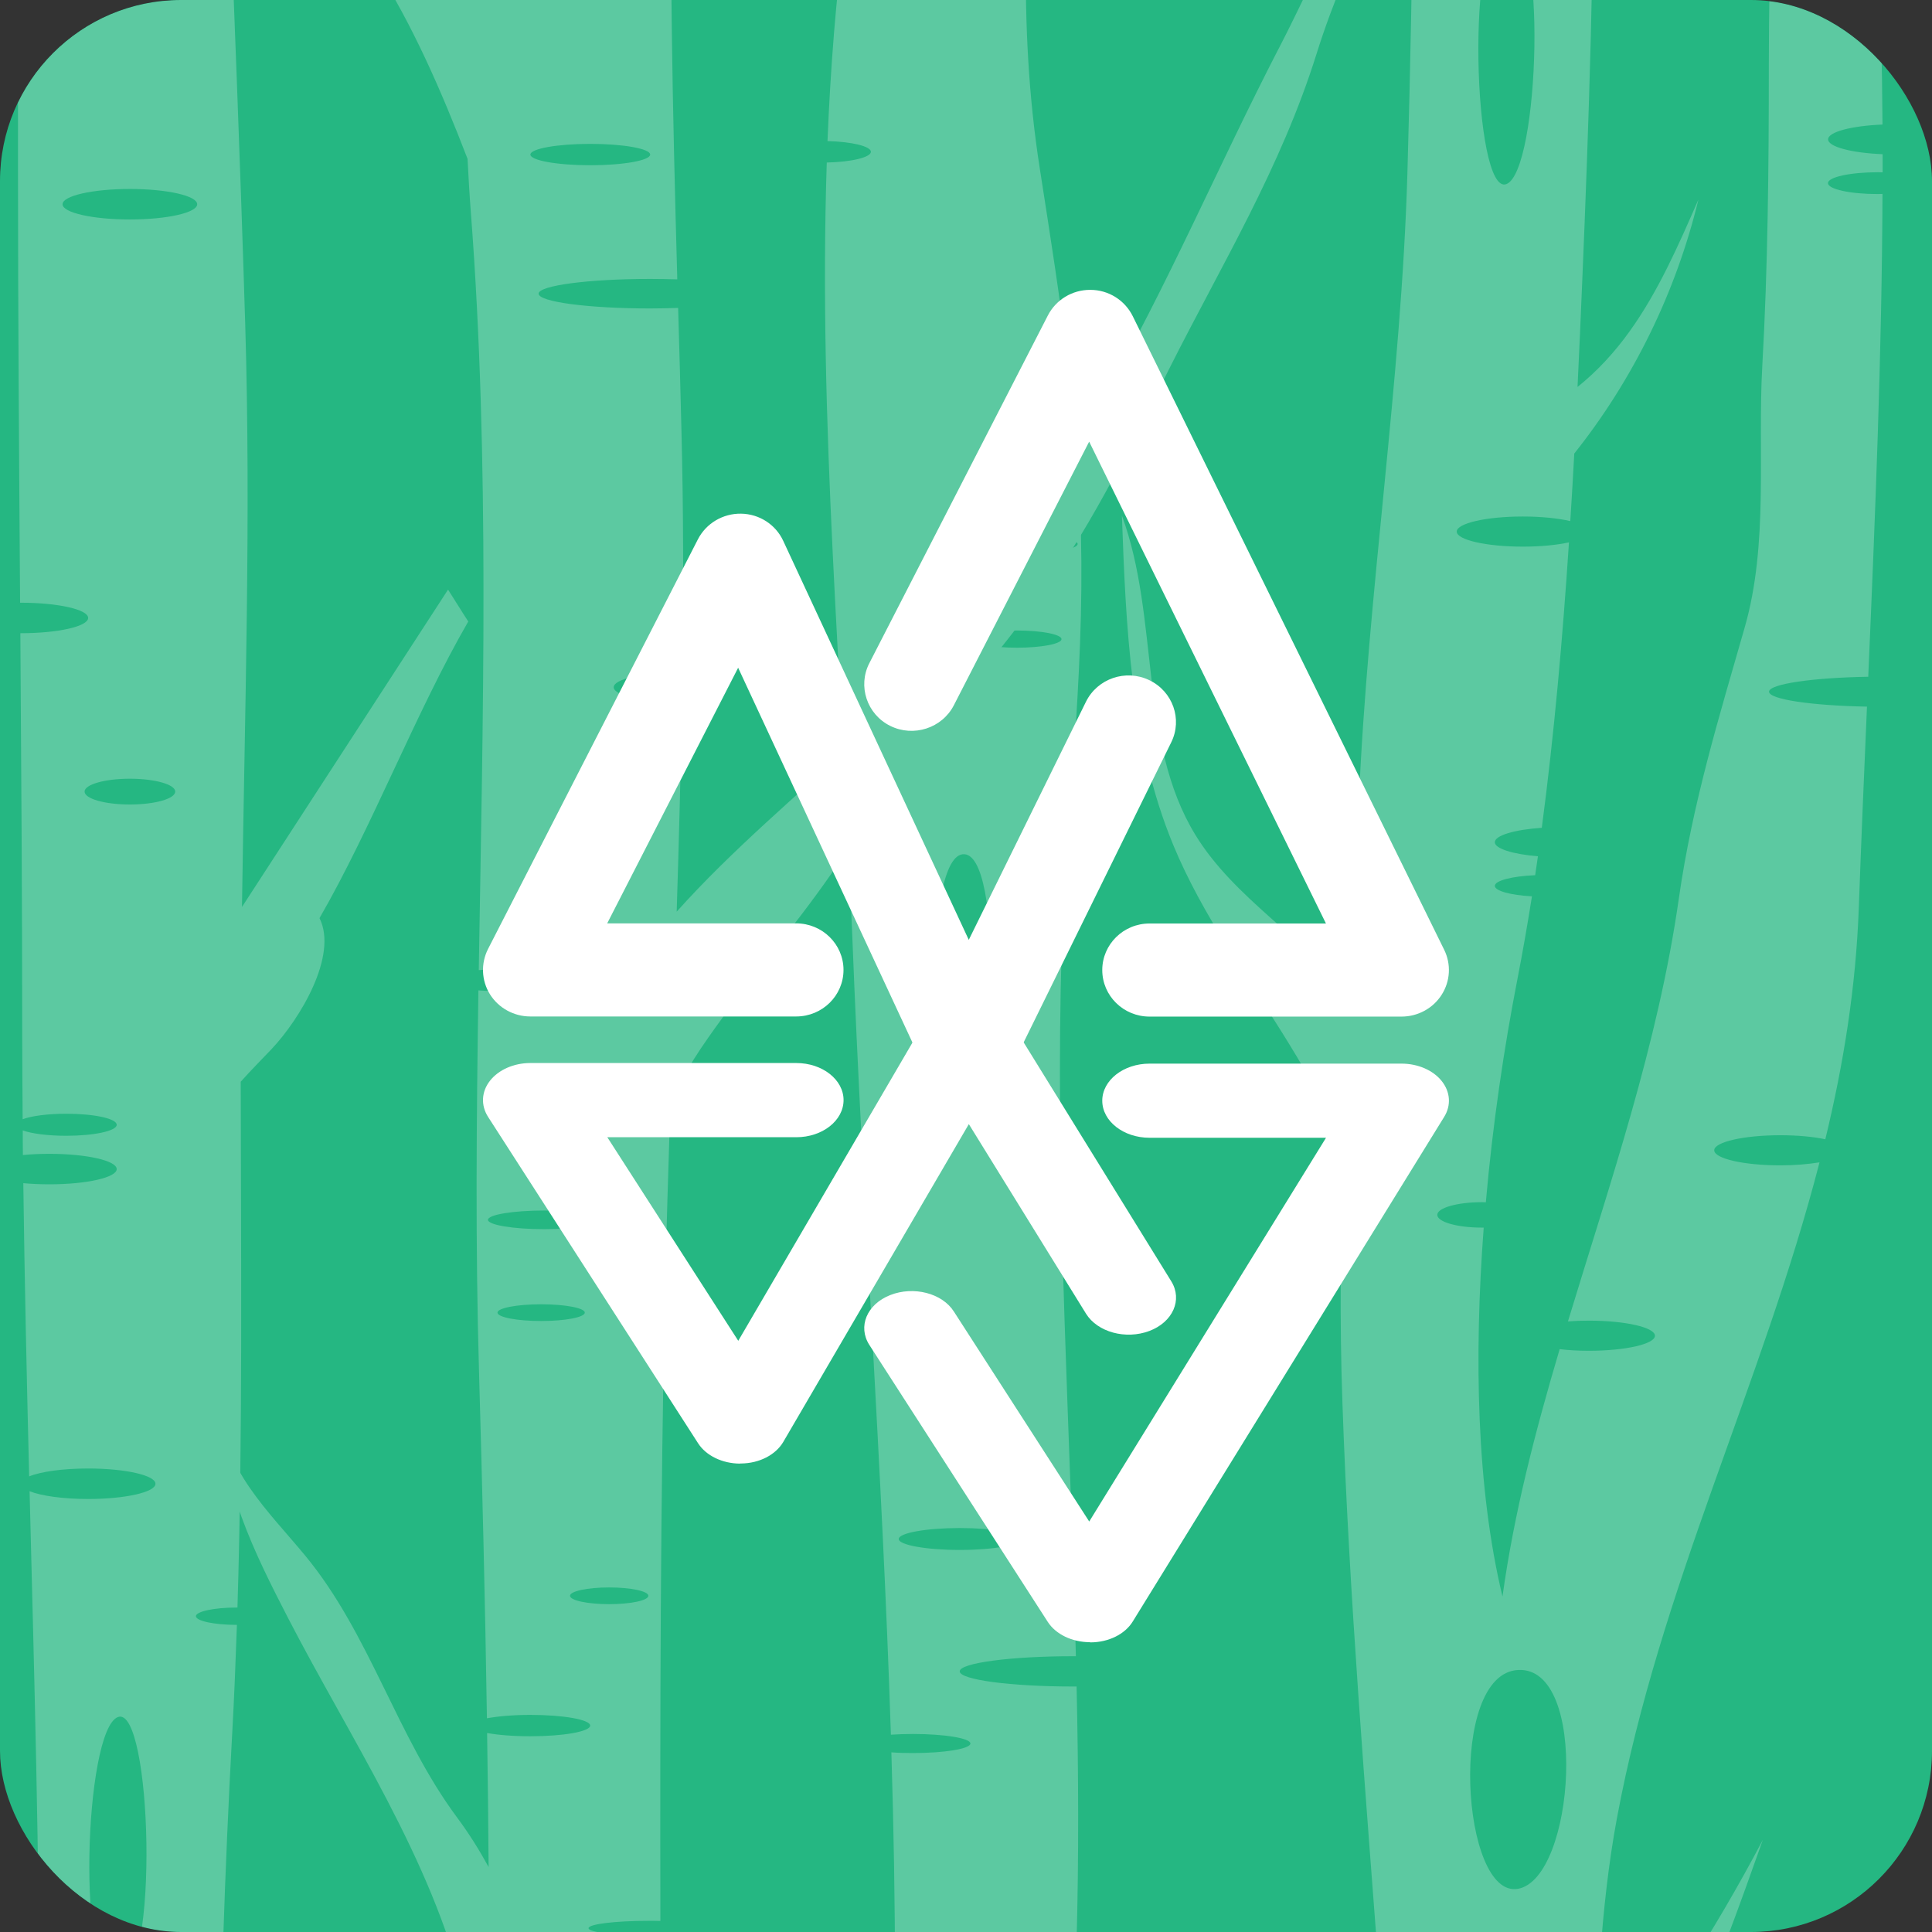
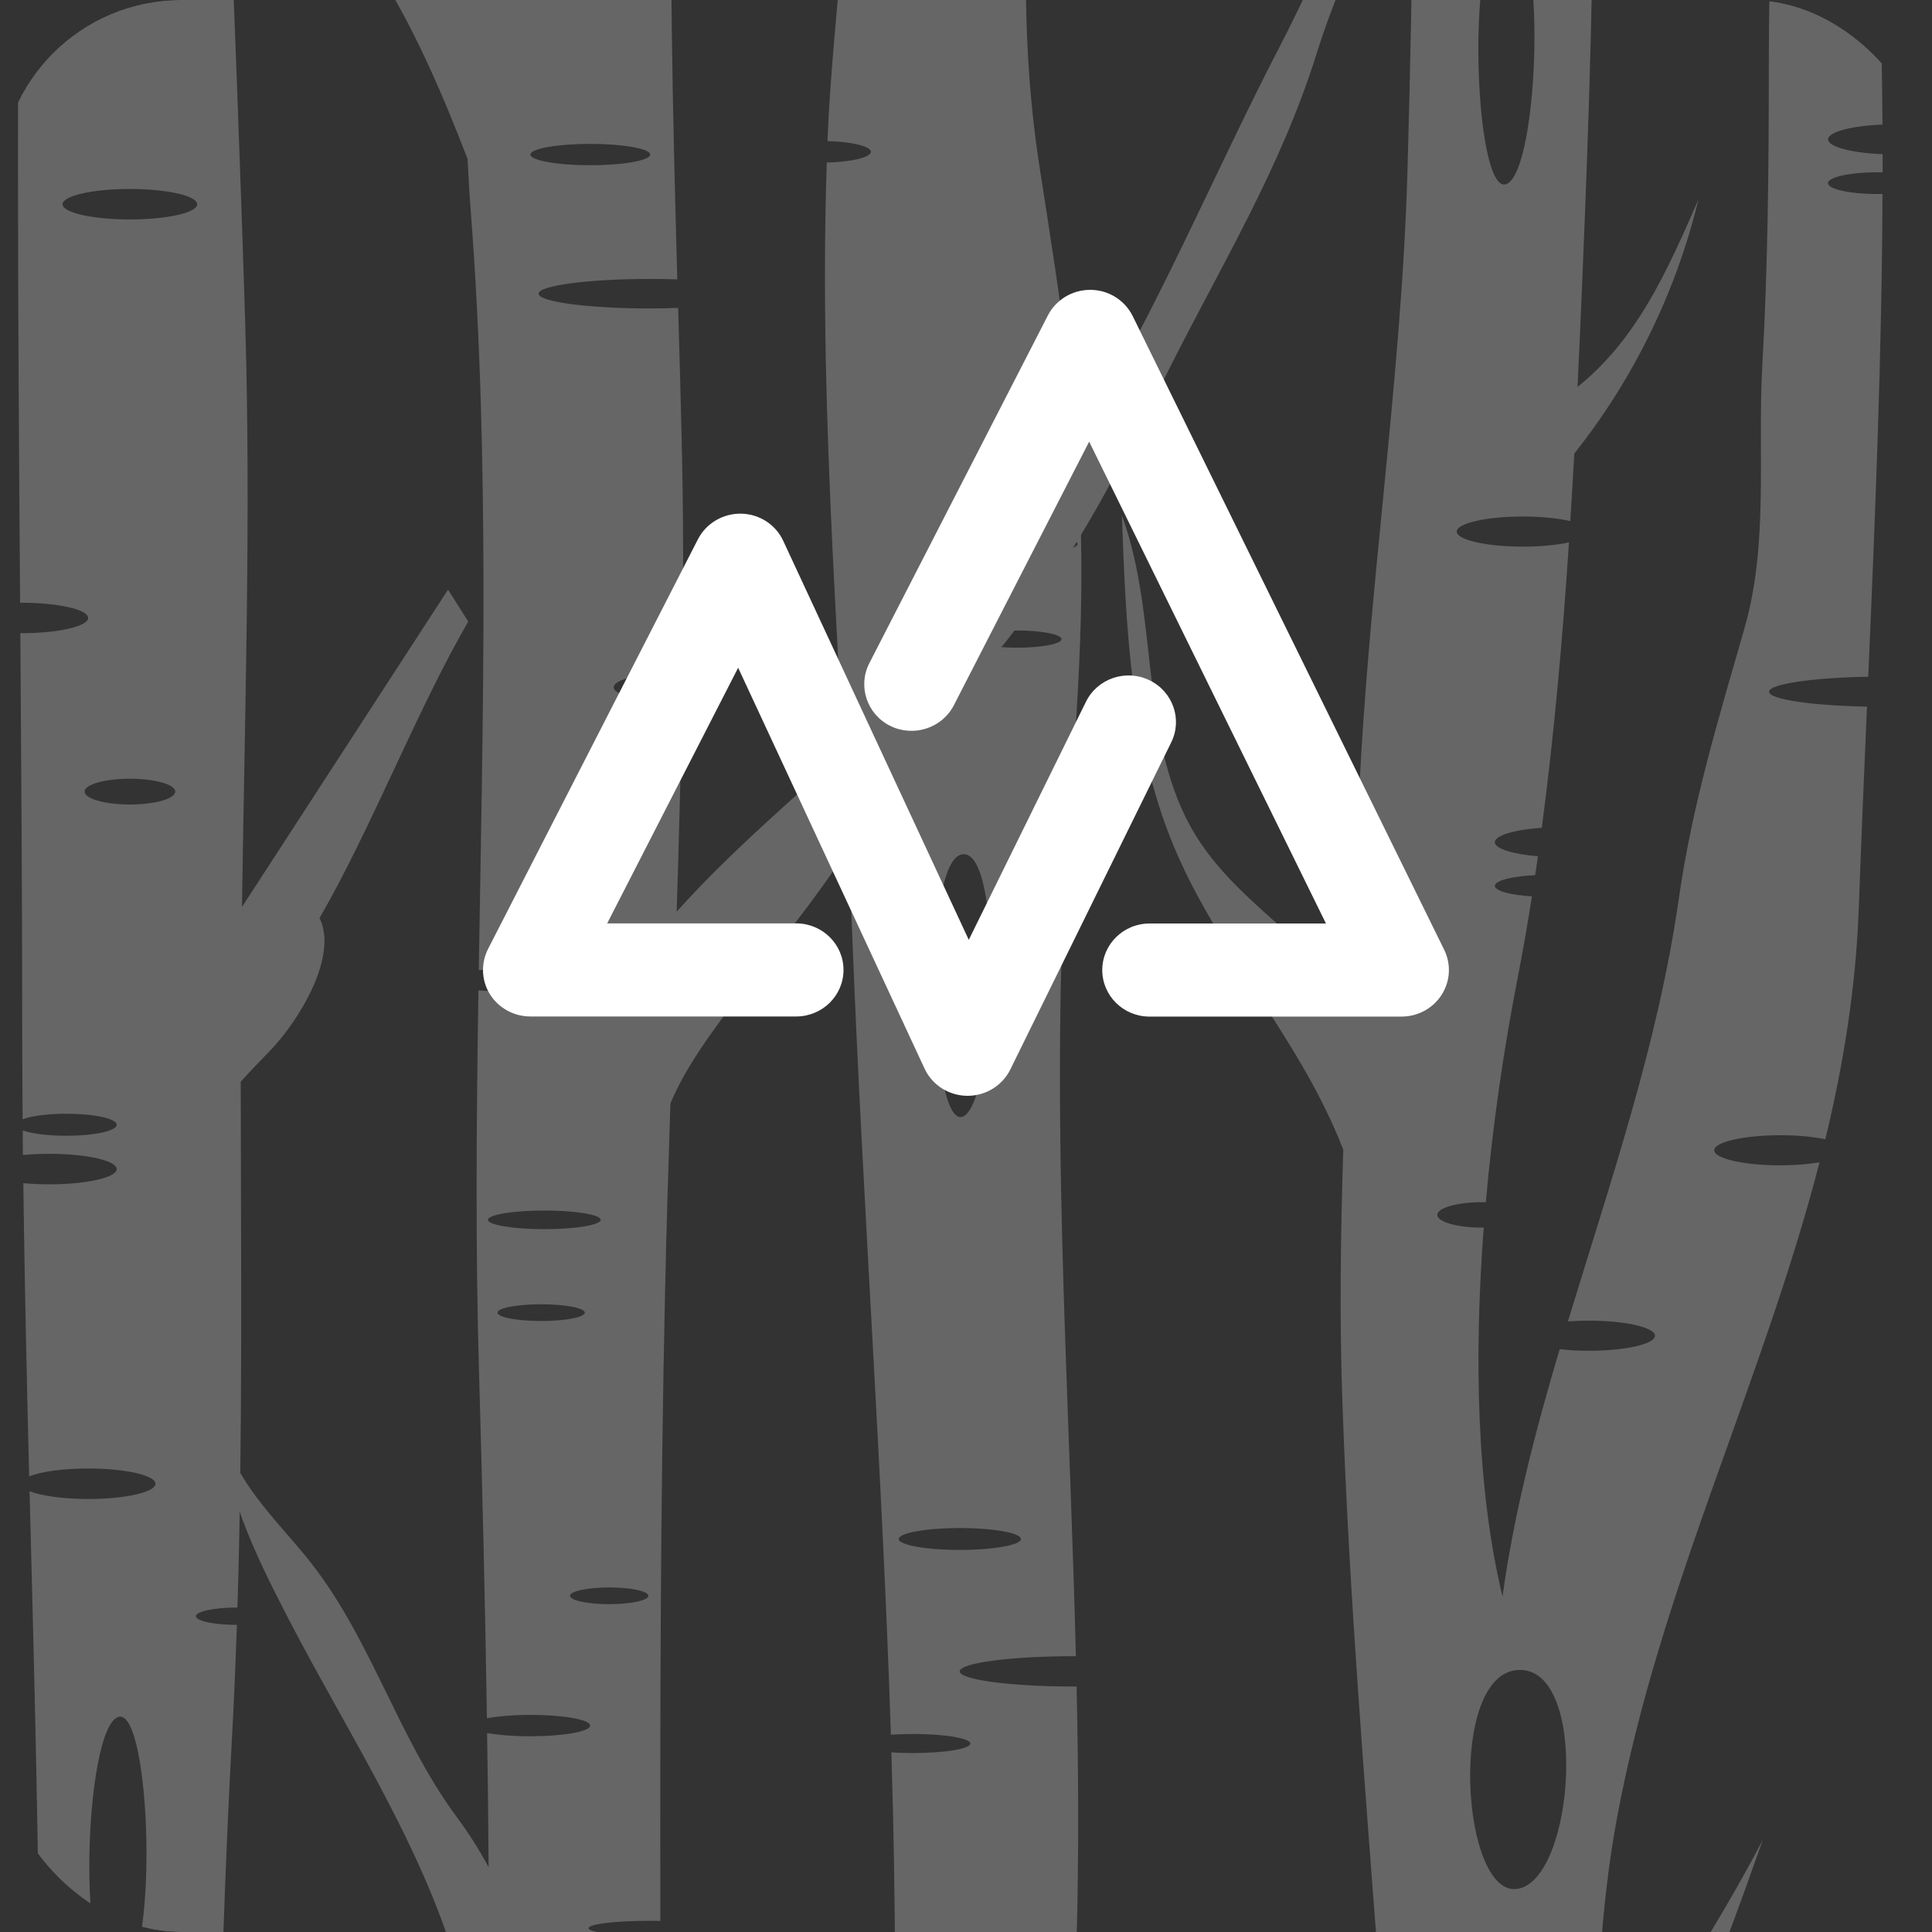
<svg xmlns="http://www.w3.org/2000/svg" width="32" height="32" viewBox="0 0 32 32" fill="none">
  <rect x="0" y="0" width="32" height="32" fill="#333333" stroke="none" />
  <g clip-path="url(#clip0_160_6843)">
-     <rect width="32" height="32" rx="3" fill="#25B782" />
    <g opacity="0.25" clip-path="url(#clip1_160_6843)">
      <path d="M28.984 -6.925C29.109 -6.026 29.262 -5.086 29.301 -4.195C29.38 -2.435 29.297 -0.651 29.297 1.11C29.297 2.779 29.282 4.42 29.189 6.062C29.109 7.501 29.297 9.003 28.896 10.399C28.473 11.876 28.031 13.31 27.807 14.882C27.462 17.295 26.667 19.59 25.97 21.887C26.08 21.878 26.195 21.874 26.316 21.874C26.921 21.874 27.411 21.986 27.411 22.124C27.411 22.262 26.921 22.373 26.316 22.373C26.141 22.373 25.979 22.364 25.833 22.346C25.432 23.699 25.077 25.057 24.886 26.443C24.456 24.659 24.413 22.467 24.575 20.333C24.565 20.333 24.553 20.333 24.543 20.333C24.135 20.333 23.806 20.239 23.806 20.122C23.806 20.006 24.137 19.912 24.543 19.912C24.565 19.912 24.587 19.912 24.61 19.914C24.724 18.614 24.913 17.348 25.132 16.224C25.22 15.773 25.3 15.313 25.374 14.846C25.021 14.827 24.759 14.756 24.759 14.673C24.759 14.585 25.047 14.512 25.427 14.496C25.442 14.392 25.459 14.287 25.473 14.183C25.057 14.148 24.759 14.056 24.759 13.95C24.759 13.837 25.088 13.741 25.537 13.711C25.741 12.168 25.883 10.569 25.987 8.983C25.79 9.027 25.521 9.054 25.223 9.054C24.618 9.054 24.128 8.942 24.128 8.805C24.128 8.667 24.618 8.555 25.223 8.555C25.532 8.555 25.811 8.585 26.009 8.631C26.034 8.256 26.054 7.883 26.075 7.512C27.049 6.288 27.759 4.842 28.131 3.306C27.8 4.062 27.468 4.826 26.988 5.493C26.743 5.834 26.455 6.149 26.129 6.409C26.157 5.823 26.183 5.245 26.206 4.678C26.318 2.031 26.409 -0.729 26.395 -3.436C25.903 -3.461 25.535 -3.56 25.535 -3.68C25.535 -3.8 25.901 -3.899 26.392 -3.924C26.386 -4.398 26.378 -4.868 26.366 -5.335C26.205 -5.323 26.013 -5.314 25.806 -5.314C25.247 -5.314 24.795 -5.369 24.795 -5.438C24.795 -5.507 25.247 -5.561 25.806 -5.561C26.011 -5.561 26.201 -5.554 26.361 -5.54C26.345 -6.079 26.326 -6.613 26.299 -7.144C26.256 -8.005 26.087 -8.841 25.924 -9.676H23.361C23.366 -9.457 23.373 -9.236 23.378 -9.016C23.51 -9.027 23.657 -9.034 23.813 -9.034C24.372 -9.034 24.824 -8.954 24.824 -8.854C24.824 -8.753 24.372 -8.673 23.813 -8.673C23.659 -8.673 23.513 -8.68 23.383 -8.691C23.421 -6.691 23.427 -4.688 23.412 -2.686C23.765 -2.683 24.048 -2.621 24.048 -2.545C24.048 -2.469 23.763 -2.407 23.41 -2.404C23.395 -0.641 23.361 1.12 23.311 2.871C23.21 6.327 22.655 9.804 22.506 13.283C22.459 14.353 22.403 15.433 22.351 16.515C21.606 15.522 20.45 14.892 19.799 13.828C18.855 12.284 19.209 10.245 18.582 8.539C18.649 10.389 18.728 12.286 19.43 13.989C19.92 15.177 20.693 16.213 21.361 17.306C21.699 17.855 22.014 18.435 22.249 19.042C22.204 20.449 22.185 21.853 22.235 23.241C22.458 29.649 23.309 36.081 23.309 42.492C23.309 47.468 22.98 52.291 23.35 57.23C23.366 57.429 23.374 57.633 23.38 57.836C23.702 57.801 24.113 57.781 24.558 57.781C25.598 57.781 26.441 57.893 26.441 58.031C26.441 58.168 25.598 58.28 24.558 58.28C24.114 58.28 23.707 58.259 23.385 58.225C23.385 58.725 23.364 59.231 23.33 59.742C23.923 59.746 24.401 59.855 24.401 59.991C24.401 60.127 23.911 60.241 23.306 60.241C23.302 60.241 23.297 60.241 23.294 60.241C23.176 61.721 22.985 63.222 22.987 64.657C22.987 66.378 23.037 68.096 23.076 69.817C23.822 69.85 24.36 69.944 24.36 70.054C24.36 70.163 23.827 70.255 23.087 70.291C23.104 71.054 23.119 71.818 23.128 72.582C23.136 73.436 23.217 74.278 23.309 75.119C23.376 75.022 23.674 74.95 24.032 74.95C24.44 74.95 24.769 75.043 24.769 75.16C24.769 75.277 24.438 75.37 24.032 75.37C23.688 75.37 23.4 75.303 23.32 75.211C23.448 76.378 23.594 77.543 23.601 78.733H28.162C28.035 76.352 27.826 73.99 27.721 71.596C27.5 66.523 27.372 61.441 27.192 56.346C28.845 53.03 29.969 49.112 32.322 46.154C33.454 44.729 34.107 44.547 35.55 43.638C37.297 42.538 38.173 39.922 39.997 39.112C39.06 39.112 36.934 41.941 35.291 42.807C34.419 43.267 33.826 43.196 33.089 43.755C32.452 44.237 32.018 44.389 31.554 45.081C30.572 46.543 29.793 47.933 28.641 49.236C27.851 50.129 27.56 51.308 27.038 52.33C27.031 52.155 27.024 51.98 27.017 51.805C26.921 49.595 26.863 47.319 26.782 45.106C26.729 43.666 26.566 42.252 26.443 40.834C26.015 40.8 25.706 40.707 25.706 40.599C25.706 40.491 25.996 40.402 26.405 40.365C26.362 39.808 26.326 39.25 26.311 38.687C26.191 38.689 26.068 38.691 25.941 38.691C24.982 38.691 24.204 38.636 24.204 38.567C24.204 38.498 24.982 38.443 25.941 38.443C26.066 38.443 26.188 38.443 26.306 38.447C26.297 37.989 26.301 37.529 26.323 37.068C26.332 36.898 26.338 36.728 26.345 36.559C27.661 34.771 28.444 32.598 29.198 30.474C28.393 32.002 27.452 33.454 26.398 34.81C26.443 33.217 26.503 31.61 26.782 30.112C27.491 26.305 29.191 22.918 30.137 19.252C29.955 19.282 29.731 19.302 29.488 19.302C28.883 19.302 28.393 19.19 28.393 19.052C28.393 18.915 28.883 18.803 29.488 18.803C29.776 18.803 30.038 18.828 30.233 18.87C30.533 17.631 30.74 16.36 30.788 15.025C30.828 13.918 30.875 12.811 30.923 11.704C30.007 11.687 29.301 11.584 29.301 11.457C29.301 11.329 30.017 11.225 30.944 11.209C31.059 8.545 31.17 5.878 31.18 3.212C31.153 3.212 31.127 3.214 31.1 3.214C30.646 3.214 30.277 3.134 30.277 3.033C30.277 2.933 30.646 2.853 31.1 2.853C31.127 2.853 31.155 2.853 31.182 2.855C31.182 2.754 31.182 2.655 31.182 2.554C30.67 2.533 30.279 2.432 30.279 2.308C30.279 2.185 30.668 2.084 31.18 2.063C31.174 1.08 31.151 0.095 31.108 -0.888C31.061 -2.006 30.953 -3.109 30.824 -4.205C30.507 -4.23 30.279 -4.295 30.279 -4.373C30.279 -4.451 30.488 -4.511 30.785 -4.539C30.593 -6.111 30.36 -7.669 30.19 -9.23C30.175 -9.375 30.164 -9.524 30.157 -9.672H28.734C28.802 -8.763 28.854 -7.849 28.984 -6.921V-6.925ZM24.951 -1.272C25.638 -1.343 25.499 2.837 24.951 3.049C24.402 3.261 24.264 -1.201 24.951 -1.272ZM24.185 63.23C24.185 63.093 24.675 62.981 25.28 62.981C25.884 62.981 26.374 63.093 26.374 63.23C26.374 63.368 25.884 63.48 25.28 63.48C24.675 63.48 24.185 63.368 24.185 63.23ZM27.012 71.597C27.012 71.735 26.169 71.847 25.129 71.847C24.089 71.847 23.246 71.735 23.246 71.597C23.246 71.459 24.089 71.348 25.129 71.348C26.169 71.348 27.012 71.459 27.012 71.597ZM25.468 51.225C26.643 51.165 26.409 54.671 25.468 54.85C24.527 55.028 24.293 51.283 25.468 51.225ZM25.146 31.284C24.205 31.463 23.971 27.718 25.146 27.66C26.321 27.599 26.087 31.106 25.146 31.284Z" fill="white" />
      <path d="M0 -11.199C0.023 -10.999 0.045 -10.796 0.066 -10.592C0.227 -9.011 0.18 -7.322 0.227 -5.726C0.309 -2.911 0.298 -0.024 0.298 2.785C0.298 5.186 0.316 7.585 0.333 9.983C0.337 9.983 0.342 9.983 0.345 9.983C0.961 9.983 1.46 10.095 1.46 10.235C1.46 10.375 0.961 10.488 0.345 10.488C0.342 10.488 0.34 10.488 0.337 10.488C0.352 12.723 0.368 14.958 0.368 17.195C0.368 17.643 0.373 18.09 0.375 18.538C0.52 18.484 0.787 18.447 1.096 18.447C1.558 18.447 1.933 18.527 1.933 18.63C1.933 18.732 1.558 18.812 1.096 18.812C0.789 18.812 0.522 18.776 0.377 18.723C0.377 18.859 0.377 18.995 0.379 19.131C0.513 19.118 0.661 19.111 0.818 19.111C1.434 19.111 1.933 19.224 1.933 19.364C1.933 19.503 1.434 19.616 0.818 19.616C0.665 19.616 0.518 19.609 0.386 19.597C0.407 21.219 0.443 22.837 0.483 24.454C0.673 24.375 1.04 24.323 1.46 24.323C2.076 24.323 2.575 24.436 2.575 24.576C2.575 24.715 2.076 24.828 1.46 24.828C1.043 24.828 0.68 24.776 0.49 24.699C0.567 27.738 0.653 30.772 0.653 33.826C0.653 34.886 0.654 35.95 0.656 37.012C0.947 37.057 1.139 37.134 1.139 37.22C1.139 37.306 0.947 37.383 0.656 37.428C0.656 37.911 0.656 38.395 0.658 38.876C0.724 38.876 0.792 38.875 0.862 38.875C1.431 38.875 1.891 38.93 1.891 39C1.891 39.07 1.431 39.125 0.862 39.125C0.792 39.125 0.724 39.125 0.658 39.124C0.663 42.693 0.658 46.273 0.578 49.853C0.504 53.195 0.34 56.589 0.284 59.965C0.304 59.965 0.323 59.965 0.344 59.965C0.96 59.965 1.459 60.078 1.459 60.218C1.459 60.357 0.96 60.47 0.344 60.47C0.321 60.47 0.3 60.47 0.279 60.47C0.262 61.853 0.262 63.234 0.297 64.604C0.314 65.306 0.335 66.004 0.354 66.703C0.508 66.697 0.668 66.694 0.834 66.694C1.893 66.694 2.752 66.807 2.752 66.946C2.752 67.086 1.893 67.199 0.834 67.199C0.673 67.199 0.518 67.195 0.368 67.192C0.45 70.106 0.52 73.005 0.441 75.966C0.42 76.72 0.391 77.524 0.365 78.35H3.88C3.88 78.135 3.877 77.918 3.877 77.701C3.77 77.708 3.659 77.714 3.542 77.714C2.926 77.714 2.427 77.601 2.427 77.461C2.427 77.322 2.926 77.209 3.542 77.209C3.661 77.209 3.772 77.212 3.88 77.221C3.884 76.926 3.891 76.63 3.9 76.333C3.992 73.632 4.125 71.042 3.915 68.331C3.589 64.111 3.709 59.722 3.777 55.38C3.702 55.386 3.624 55.389 3.542 55.389C3.08 55.389 2.704 55.309 2.704 55.206C2.704 55.105 3.08 55.024 3.542 55.024C3.627 55.024 3.706 55.027 3.784 55.033C3.818 52.839 3.837 50.657 3.774 48.519C3.716 46.524 3.668 44.552 3.636 42.589C3.449 42.623 3.184 42.646 2.891 42.646C2.322 42.646 1.862 42.564 1.862 42.464C1.862 42.364 2.322 42.281 2.891 42.281C3.183 42.281 3.444 42.303 3.631 42.337C3.563 37.78 3.594 33.28 3.847 28.693C3.88 28.102 3.903 27.507 3.924 26.913C3.924 26.913 3.921 26.913 3.919 26.913C3.547 26.913 3.245 26.848 3.245 26.769C3.245 26.691 3.547 26.626 3.919 26.626C3.924 26.626 3.928 26.626 3.933 26.626C4.022 23.739 3.99 20.818 3.987 17.917C4.153 17.73 4.332 17.551 4.5 17.374C4.971 16.874 5.601 15.825 5.292 15.207C6.157 13.71 6.89 11.791 7.756 10.294C7.639 10.115 7.537 9.945 7.421 9.766C6.283 11.518 5.145 13.271 4.008 15.022C4.053 11.806 4.158 8.568 4.062 5.382C3.901 0.089 3.64 -5.173 3.495 -10.442C3.49 -10.658 3.491 -10.92 3.493 -11.197H0V-11.199ZM2.889 69.323C2.889 69.423 2.429 69.506 1.86 69.506C1.291 69.506 0.831 69.423 0.831 69.323C0.831 69.223 1.291 69.14 1.86 69.14C2.429 69.14 2.889 69.223 2.889 69.323ZM3.619 51.109C3.619 51.197 3.186 51.268 2.65 51.268C2.115 51.268 1.682 51.197 1.682 51.109C1.682 51.021 2.115 50.949 2.65 50.949C3.186 50.949 3.619 51.021 3.619 51.109ZM3.455 49.522C3.455 49.601 3.118 49.665 2.704 49.665C2.291 49.665 1.954 49.601 1.954 49.522C1.954 49.443 2.291 49.379 2.704 49.379C3.118 49.379 3.455 49.443 3.455 49.522ZM2.209 44.683C2.209 44.762 1.907 44.826 1.535 44.826C1.164 44.826 0.862 44.762 0.862 44.683C0.862 44.604 1.164 44.539 1.535 44.539C1.907 44.539 2.209 44.604 2.209 44.683ZM1.952 32.818C1.253 32.889 1.394 28.655 1.952 28.44C2.513 28.226 2.652 32.746 1.952 32.818ZM2.151 13.325C1.736 13.325 1.401 13.23 1.401 13.111C1.401 12.993 1.738 12.898 2.151 12.898C2.565 12.898 2.902 12.993 2.902 13.111C2.902 13.23 2.565 13.325 2.151 13.325ZM2.151 3.635C1.535 3.635 1.036 3.523 1.036 3.383C1.036 3.243 1.535 3.13 2.151 3.13C2.767 3.13 3.266 3.243 3.266 3.383C3.266 3.523 2.767 3.635 2.151 3.635Z" fill="white" />
      <path d="M21.178 0.806C20.188 2.723 19.343 4.724 18.259 6.617C17.556 7.842 16.718 8.952 16.002 10.155C15.497 11.001 14.91 11.586 14.199 12.251C13.222 13.163 12.132 14.067 11.208 15.1C11.245 13.942 11.275 12.783 11.296 11.628C11.277 11.628 11.259 11.628 11.24 11.628C10.646 11.628 10.165 11.518 10.165 11.383C10.165 11.248 10.646 11.138 11.24 11.138C11.262 11.138 11.282 11.138 11.304 11.138C11.321 9.799 11.321 8.461 11.287 7.134C11.271 6.454 11.252 5.777 11.232 5.1C11.084 5.105 10.929 5.109 10.769 5.109C9.748 5.109 8.921 5 8.921 4.864C8.921 4.729 9.748 4.62 10.769 4.62C10.924 4.62 11.074 4.623 11.218 4.627C11.141 1.824 11.074 -0.964 11.148 -3.809C11.289 -4.15 11.435 -4.49 11.593 -4.831C12.132 -5.99 13.359 -7.458 14.057 -8.914C14.057 -8.914 13.107 -8.914 13.107 -8.912C12.574 -7.88 12.011 -6.436 11.197 -5.366C11.235 -6.511 11.274 -7.72 11.269 -8.914H7.777C7.796 -8.256 7.814 -7.599 7.826 -6.94C7.934 -6.943 8.046 -6.943 8.161 -6.943C9.182 -6.943 10.009 -6.834 10.009 -6.698C10.009 -6.563 9.182 -6.454 8.161 -6.454C8.048 -6.454 7.94 -6.454 7.833 -6.457C7.836 -6.157 7.838 -5.859 7.836 -5.557C7.939 -5.564 8.046 -5.569 8.159 -5.569C8.753 -5.569 9.234 -5.46 9.234 -5.324C9.234 -5.189 8.753 -5.08 8.159 -5.08C8.045 -5.08 7.937 -5.083 7.833 -5.092C7.829 -4.805 7.823 -4.519 7.814 -4.231C7.772 -2.984 7.722 -1.762 7.702 -0.539C7.192 -1.096 6.721 -1.67 6.215 -2.225V-0.554C6.827 0.393 7.32 1.528 7.744 2.631C7.759 2.926 7.776 3.223 7.799 3.521C8.114 7.609 7.998 11.862 7.93 16.068C8.003 16.062 8.078 16.059 8.157 16.059C8.603 16.059 8.965 16.137 8.965 16.236C8.965 16.335 8.603 16.413 8.157 16.413C8.075 16.413 7.999 16.41 7.924 16.404C7.892 18.53 7.873 20.643 7.934 22.715C7.989 24.648 8.036 26.558 8.065 28.46C8.245 28.427 8.5 28.404 8.783 28.404C9.331 28.404 9.775 28.482 9.775 28.581C9.775 28.68 9.331 28.758 8.783 28.758C8.502 28.758 8.25 28.737 8.068 28.704C8.08 29.445 8.088 30.186 8.093 30.924C7.94 30.644 7.769 30.37 7.572 30.105C6.566 28.75 6.129 27.068 5.056 25.767C4.454 25.038 3.67 24.309 3.677 23.352C3.643 24.577 4.215 25.72 4.773 26.803C5.796 28.782 7.153 30.799 7.68 32.986C7.914 33.956 7.956 35.069 8.068 36.148C8.033 38.065 7.967 39.986 7.861 41.922C7.829 42.495 7.808 43.071 7.792 43.647C8.151 43.647 8.442 43.709 8.442 43.786C8.442 43.862 8.151 43.925 7.792 43.925C7.787 43.925 7.784 43.925 7.779 43.925C7.697 46.565 7.72 49.236 7.727 51.892C7.624 51.731 7.517 51.575 7.404 51.422C6.63 50.372 5.673 49.484 4.868 48.46C3.815 47.122 3.033 45.561 2.582 43.902C3.351 47.593 5.477 50.776 7.723 53.79C7.7 57.358 7.55 60.965 7.658 64.506C7.792 68.965 8.001 73.402 8.144 77.84H11.393C11.375 76.976 11.377 76.109 11.353 75.267C11.274 72.54 11.284 69.743 11.284 67.022C11.284 64.695 11.267 62.372 11.25 60.049C11.247 60.049 11.242 60.049 11.239 60.049C10.645 60.049 10.164 59.939 10.164 59.804C10.164 59.669 10.645 59.559 11.239 59.559C11.242 59.559 11.244 59.559 11.247 59.559C11.232 57.394 11.217 55.229 11.217 53.062C11.217 52.628 11.212 52.194 11.21 51.76C11.07 51.812 10.813 51.849 10.515 51.849C10.07 51.849 9.708 51.771 9.708 51.672C9.708 51.573 10.07 51.495 10.515 51.495C10.811 51.495 11.069 51.529 11.208 51.581C11.208 51.45 11.208 51.318 11.207 51.186C11.077 51.198 10.934 51.205 10.783 51.205C10.189 51.205 9.708 51.096 9.708 50.96C9.708 50.825 10.189 50.716 10.783 50.716C10.931 50.716 11.072 50.723 11.2 50.735C11.18 49.163 11.144 47.596 11.106 46.029C10.922 46.105 10.569 46.156 10.164 46.156C9.57 46.156 9.089 46.047 9.089 45.911C9.089 45.776 9.57 45.666 10.164 45.666C10.566 45.666 10.916 45.717 11.099 45.791C11.025 42.847 10.943 39.908 10.943 36.95C10.943 35.922 10.941 34.892 10.939 33.863C10.658 33.819 10.473 33.745 10.473 33.661C10.473 33.578 10.658 33.504 10.939 33.46C10.939 32.992 10.939 32.523 10.938 32.056C10.874 32.056 10.808 32.058 10.741 32.058C10.192 32.058 9.748 32.005 9.748 31.937C9.748 31.869 10.192 31.815 10.741 31.815C10.808 31.815 10.874 31.815 10.938 31.817C10.932 28.359 10.938 24.891 11.015 21.422C11.037 20.378 11.07 19.33 11.104 18.278C11.321 17.759 11.637 17.31 11.969 16.854C12.658 15.908 13.412 15.042 14.034 14.078C14.967 12.63 16.052 11.444 17.078 10.087C18.02 8.841 18.655 7.517 19.372 6.096C20.241 4.37 21.215 2.78 21.807 0.889C22.352 -0.849 23.264 -2.406 23.876 -4.111C22.712 -2.671 22.023 -0.825 21.178 0.808V0.806ZM8.785 2.56C8.785 2.463 9.229 2.383 9.777 2.383C10.325 2.383 10.769 2.463 10.769 2.56C10.769 2.657 10.325 2.737 9.777 2.737C9.229 2.737 8.785 2.657 8.785 2.56ZM10.571 66.444C10.571 66.579 10.09 66.689 9.496 66.689C8.902 66.689 8.421 66.579 8.421 66.444C8.421 66.309 8.902 66.2 9.496 66.2C10.09 66.2 10.571 66.309 10.571 66.444ZM9.496 56.811C9.896 56.811 10.219 56.903 10.219 57.017C10.219 57.132 9.895 57.224 9.496 57.224C9.098 57.224 8.773 57.132 8.773 57.017C8.773 56.903 9.098 56.811 9.496 56.811ZM9.688 42.167C9.148 42.375 9.013 37.996 9.688 37.926C10.362 37.857 10.228 41.959 9.688 42.167ZM8.082 20.204C8.082 20.119 8.499 20.05 9.015 20.05C9.531 20.05 9.949 20.119 9.949 20.204C9.949 20.289 9.531 20.359 9.015 20.359C8.499 20.359 8.082 20.289 8.082 20.204ZM8.24 21.741C8.24 21.665 8.564 21.603 8.963 21.603C9.362 21.603 9.686 21.665 9.686 21.741C9.686 21.818 9.362 21.88 8.963 21.88C8.564 21.88 8.24 21.818 8.24 21.741ZM10.09 26.57C9.732 26.57 9.441 26.508 9.441 26.431C9.441 26.355 9.732 26.293 10.09 26.293C10.448 26.293 10.739 26.355 10.739 26.431C10.739 26.508 10.448 26.57 10.09 26.57Z" fill="white" />
-       <path d="M14.397 -5.61C14.372 -4.913 14.313 -4.213 14.243 -3.508C13.83 -4.36 13.2 -5.205 12.715 -5.886C11.978 -6.921 11.227 -7.892 10.565 -8.909H9.723C10.335 -7.966 11.136 -7.209 11.709 -6.261C12.689 -4.634 13.581 -2.906 13.972 -1.051C13.914 -0.517 13.857 0.014 13.814 0.542C13.766 1.138 13.73 1.737 13.706 2.337C14.111 2.347 14.425 2.424 14.425 2.514C14.425 2.605 14.104 2.683 13.694 2.692C13.552 6.965 13.953 11.306 14.118 15.54C14.288 19.912 14.614 24.333 14.756 28.732C14.869 28.725 14.992 28.72 15.121 28.72C15.646 28.72 16.073 28.791 16.073 28.878C16.073 28.965 15.648 29.036 15.121 29.036C14.994 29.036 14.874 29.033 14.764 29.024C14.802 30.262 14.824 31.499 14.824 32.731C14.823 35.502 14.773 38.294 14.752 41.084C14.857 41.077 14.969 41.073 15.085 41.073C15.644 41.073 16.097 41.155 16.097 41.254C16.097 41.354 15.644 41.436 15.085 41.436C14.967 41.436 14.855 41.432 14.749 41.425C14.735 43.749 14.744 46.072 14.823 48.378C14.934 51.602 15.097 54.883 14.996 58.128C14.896 61.332 14.533 64.494 14.648 67.76C14.792 71.823 14.859 75.915 14.98 80H18.83C18.746 78.886 18.688 77.766 18.652 76.635C18.489 76.641 18.316 76.644 18.137 76.644C17.097 76.644 16.253 76.532 16.253 76.393C16.253 76.255 17.097 76.143 18.137 76.143C18.311 76.143 18.477 76.146 18.637 76.152C18.611 75.207 18.599 74.256 18.599 73.301C18.601 70.854 18.256 68.367 18.34 65.943C18.403 64.113 18.599 62.356 18.599 60.503C18.599 58.899 18.566 57.297 18.518 55.697C18.04 55.67 17.685 55.571 17.685 55.453C17.685 55.336 18.033 55.238 18.503 55.211C18.491 54.829 18.477 54.447 18.463 54.065C18.36 54.072 18.251 54.075 18.137 54.075C17.532 54.075 17.042 53.963 17.042 53.825C17.042 53.686 17.532 53.574 18.137 53.574C18.246 53.574 18.349 53.577 18.446 53.584C18.364 51.41 18.261 49.239 18.174 47.064C18.078 44.722 17.674 42.449 17.654 40.107C17.632 37.438 17.755 34.817 17.831 32.166C17.87 30.752 17.863 29.342 17.832 27.934C17.815 27.934 17.798 27.934 17.781 27.934C16.74 27.934 15.896 27.822 15.896 27.683C15.896 27.544 16.74 27.432 17.781 27.432C17.795 27.432 17.808 27.432 17.82 27.432C17.728 23.748 17.5 20.076 17.568 16.395C17.613 14.016 17.927 11.69 17.911 9.313C17.896 7.052 17.563 4.975 17.222 2.79C16.841 0.357 17.009 -1.947 17.169 -4.277C17.138 -4.277 17.107 -4.277 17.076 -4.277C16.471 -4.277 15.98 -4.389 15.98 -4.527C15.98 -4.666 16.471 -4.778 17.076 -4.778C17.119 -4.778 17.162 -4.778 17.203 -4.776C17.224 -5.078 17.242 -5.383 17.259 -5.687C17.2 -5.687 17.138 -5.687 17.076 -5.687C16.035 -5.687 15.191 -5.799 15.191 -5.937C15.191 -6.076 16.035 -6.188 17.076 -6.188C17.146 -6.188 17.217 -6.188 17.285 -6.188C17.328 -7.084 17.349 -7.989 17.314 -8.914H14.401C14.427 -7.81 14.437 -6.709 14.397 -5.615V-5.61ZM16.644 70.772C16.189 70.772 15.821 70.692 15.821 70.593C15.821 70.493 16.189 70.412 16.644 70.412C17.098 70.412 17.467 70.492 17.467 70.593C17.467 70.694 17.098 70.772 16.644 70.772ZM16.411 63.813C15.805 63.813 15.315 63.701 15.315 63.562C15.315 63.423 15.805 63.311 16.411 63.311C17.016 63.311 17.506 63.423 17.506 63.562C17.506 63.701 17.016 63.813 16.411 63.813ZM17.856 57.944C17.856 58.014 17.404 58.069 16.845 58.069C16.285 58.069 15.833 58.014 15.833 57.944C15.833 57.875 16.285 57.82 16.845 57.82C17.404 57.82 17.856 57.875 17.856 57.944ZM17.94 51.002C17.94 51.141 17.45 51.253 16.845 51.253C16.239 51.253 15.749 51.141 15.749 51.002C15.749 50.864 16.239 50.752 16.845 50.752C17.45 50.752 17.94 50.864 17.94 51.002ZM17.076 39.049C17.076 39.128 16.779 39.192 16.414 39.192C16.049 39.192 15.752 39.128 15.752 39.049C15.752 38.971 16.049 38.907 16.414 38.907C16.779 38.907 17.076 38.971 17.076 39.049ZM16.845 10.728C16.436 10.728 16.107 10.664 16.107 10.586C16.107 10.508 16.438 10.443 16.845 10.443C17.251 10.443 17.582 10.508 17.582 10.586C17.582 10.664 17.251 10.728 16.845 10.728ZM16.898 8.852C17.422 8.852 17.849 8.923 17.849 9.01C17.849 9.097 17.424 9.168 16.898 9.168C16.371 9.168 15.946 9.097 15.946 9.01C15.946 8.923 16.371 8.852 16.898 8.852ZM15.946 14.149C16.634 14.078 16.495 18.282 15.946 18.495C15.396 18.709 15.258 14.22 15.946 14.149ZM15.898 25.309C16.457 25.309 16.91 25.391 16.91 25.491C16.91 25.59 16.457 25.672 15.898 25.672C15.339 25.672 14.886 25.59 14.886 25.491C14.886 25.391 15.339 25.309 15.898 25.309Z" fill="white" />
+       <path d="M14.397 -5.61C14.372 -4.913 14.313 -4.213 14.243 -3.508C13.83 -4.36 13.2 -5.205 12.715 -5.886C11.978 -6.921 11.227 -7.892 10.565 -8.909H9.723C10.335 -7.966 11.136 -7.209 11.709 -6.261C12.689 -4.634 13.581 -2.906 13.972 -1.051C13.766 1.138 13.73 1.737 13.706 2.337C14.111 2.347 14.425 2.424 14.425 2.514C14.425 2.605 14.104 2.683 13.694 2.692C13.552 6.965 13.953 11.306 14.118 15.54C14.288 19.912 14.614 24.333 14.756 28.732C14.869 28.725 14.992 28.72 15.121 28.72C15.646 28.72 16.073 28.791 16.073 28.878C16.073 28.965 15.648 29.036 15.121 29.036C14.994 29.036 14.874 29.033 14.764 29.024C14.802 30.262 14.824 31.499 14.824 32.731C14.823 35.502 14.773 38.294 14.752 41.084C14.857 41.077 14.969 41.073 15.085 41.073C15.644 41.073 16.097 41.155 16.097 41.254C16.097 41.354 15.644 41.436 15.085 41.436C14.967 41.436 14.855 41.432 14.749 41.425C14.735 43.749 14.744 46.072 14.823 48.378C14.934 51.602 15.097 54.883 14.996 58.128C14.896 61.332 14.533 64.494 14.648 67.76C14.792 71.823 14.859 75.915 14.98 80H18.83C18.746 78.886 18.688 77.766 18.652 76.635C18.489 76.641 18.316 76.644 18.137 76.644C17.097 76.644 16.253 76.532 16.253 76.393C16.253 76.255 17.097 76.143 18.137 76.143C18.311 76.143 18.477 76.146 18.637 76.152C18.611 75.207 18.599 74.256 18.599 73.301C18.601 70.854 18.256 68.367 18.34 65.943C18.403 64.113 18.599 62.356 18.599 60.503C18.599 58.899 18.566 57.297 18.518 55.697C18.04 55.67 17.685 55.571 17.685 55.453C17.685 55.336 18.033 55.238 18.503 55.211C18.491 54.829 18.477 54.447 18.463 54.065C18.36 54.072 18.251 54.075 18.137 54.075C17.532 54.075 17.042 53.963 17.042 53.825C17.042 53.686 17.532 53.574 18.137 53.574C18.246 53.574 18.349 53.577 18.446 53.584C18.364 51.41 18.261 49.239 18.174 47.064C18.078 44.722 17.674 42.449 17.654 40.107C17.632 37.438 17.755 34.817 17.831 32.166C17.87 30.752 17.863 29.342 17.832 27.934C17.815 27.934 17.798 27.934 17.781 27.934C16.74 27.934 15.896 27.822 15.896 27.683C15.896 27.544 16.74 27.432 17.781 27.432C17.795 27.432 17.808 27.432 17.82 27.432C17.728 23.748 17.5 20.076 17.568 16.395C17.613 14.016 17.927 11.69 17.911 9.313C17.896 7.052 17.563 4.975 17.222 2.79C16.841 0.357 17.009 -1.947 17.169 -4.277C17.138 -4.277 17.107 -4.277 17.076 -4.277C16.471 -4.277 15.98 -4.389 15.98 -4.527C15.98 -4.666 16.471 -4.778 17.076 -4.778C17.119 -4.778 17.162 -4.778 17.203 -4.776C17.224 -5.078 17.242 -5.383 17.259 -5.687C17.2 -5.687 17.138 -5.687 17.076 -5.687C16.035 -5.687 15.191 -5.799 15.191 -5.937C15.191 -6.076 16.035 -6.188 17.076 -6.188C17.146 -6.188 17.217 -6.188 17.285 -6.188C17.328 -7.084 17.349 -7.989 17.314 -8.914H14.401C14.427 -7.81 14.437 -6.709 14.397 -5.615V-5.61ZM16.644 70.772C16.189 70.772 15.821 70.692 15.821 70.593C15.821 70.493 16.189 70.412 16.644 70.412C17.098 70.412 17.467 70.492 17.467 70.593C17.467 70.694 17.098 70.772 16.644 70.772ZM16.411 63.813C15.805 63.813 15.315 63.701 15.315 63.562C15.315 63.423 15.805 63.311 16.411 63.311C17.016 63.311 17.506 63.423 17.506 63.562C17.506 63.701 17.016 63.813 16.411 63.813ZM17.856 57.944C17.856 58.014 17.404 58.069 16.845 58.069C16.285 58.069 15.833 58.014 15.833 57.944C15.833 57.875 16.285 57.82 16.845 57.82C17.404 57.82 17.856 57.875 17.856 57.944ZM17.94 51.002C17.94 51.141 17.45 51.253 16.845 51.253C16.239 51.253 15.749 51.141 15.749 51.002C15.749 50.864 16.239 50.752 16.845 50.752C17.45 50.752 17.94 50.864 17.94 51.002ZM17.076 39.049C17.076 39.128 16.779 39.192 16.414 39.192C16.049 39.192 15.752 39.128 15.752 39.049C15.752 38.971 16.049 38.907 16.414 38.907C16.779 38.907 17.076 38.971 17.076 39.049ZM16.845 10.728C16.436 10.728 16.107 10.664 16.107 10.586C16.107 10.508 16.438 10.443 16.845 10.443C17.251 10.443 17.582 10.508 17.582 10.586C17.582 10.664 17.251 10.728 16.845 10.728ZM16.898 8.852C17.422 8.852 17.849 8.923 17.849 9.01C17.849 9.097 17.424 9.168 16.898 9.168C16.371 9.168 15.946 9.097 15.946 9.01C15.946 8.923 16.371 8.852 16.898 8.852ZM15.946 14.149C16.634 14.078 16.495 18.282 15.946 18.495C15.396 18.709 15.258 14.22 15.946 14.149ZM15.898 25.309C16.457 25.309 16.91 25.391 16.91 25.491C16.91 25.59 16.457 25.672 15.898 25.672C15.339 25.672 14.886 25.59 14.886 25.491C14.886 25.391 15.339 25.309 15.898 25.309Z" fill="white" />
    </g>
-     <path d="M12.261 24.242C11.966 24.242 11.694 24.111 11.562 23.904L8.084 18.499C7.962 18.309 7.973 18.081 8.116 17.9C8.259 17.718 8.512 17.607 8.784 17.607H13.189C13.622 17.607 13.972 17.883 13.972 18.221C13.972 18.56 13.622 18.836 13.189 18.836H10.059L12.228 22.208L15.316 16.921C15.442 16.704 15.717 16.564 16.021 16.562C16.323 16.562 16.603 16.695 16.735 16.909L19.401 21.224C19.589 21.53 19.426 21.898 19.037 22.045C18.646 22.192 18.178 22.065 17.988 21.759L16.047 18.619L12.974 23.882C12.848 24.097 12.577 24.237 12.276 24.24C12.271 24.24 12.266 24.24 12.261 24.24V24.242Z" fill="white" />
-     <path d="M18.054 27.2C17.759 27.2 17.487 27.07 17.354 26.863L14.399 22.276C14.204 21.972 14.358 21.602 14.746 21.45C15.133 21.298 15.605 21.419 15.799 21.723L18.041 25.201L21.963 18.845H19.04C18.608 18.845 18.257 18.57 18.257 18.231C18.257 17.893 18.608 17.617 19.04 17.617H23.214C23.484 17.617 23.736 17.726 23.878 17.904C24.023 18.084 24.038 18.309 23.92 18.499L18.762 26.857C18.633 27.068 18.361 27.202 18.062 27.203H18.056L18.054 27.2Z" fill="white" />
    <path d="M16.027 18.15H16.019C15.715 18.147 15.44 17.972 15.314 17.7L12.226 11.06L10.057 15.294H13.187C13.62 15.294 13.971 15.639 13.971 16.065C13.971 16.491 13.62 16.836 13.187 16.836H8.784C8.512 16.836 8.259 16.697 8.116 16.47C7.973 16.242 7.962 15.956 8.084 15.717L11.56 8.932C11.696 8.668 11.974 8.503 12.275 8.508C12.577 8.513 12.848 8.688 12.973 8.959L16.046 15.567L17.987 11.623C18.176 11.24 18.644 11.078 19.035 11.265C19.424 11.451 19.589 11.912 19.399 12.296L16.734 17.714C16.603 17.98 16.328 18.15 16.027 18.15Z" fill="white" />
    <path d="M23.214 16.838H19.04C18.607 16.838 18.257 16.493 18.257 16.067C18.257 15.642 18.607 15.296 19.04 15.296H21.962L18.04 7.315L15.799 11.681C15.604 12.061 15.131 12.214 14.745 12.023C14.36 11.832 14.204 11.366 14.398 10.986L17.356 5.225C17.49 4.964 17.76 4.801 18.055 4.801H18.062C18.361 4.802 18.631 4.972 18.762 5.237L23.92 15.731C24.038 15.97 24.022 16.252 23.878 16.477C23.736 16.701 23.484 16.838 23.214 16.838Z" fill="white" />
  </g>
  <defs>
    <clipPath id="clip0_160_6843">
      <rect width="32" height="32" rx="3" fill="white" />
    </clipPath>
    <clipPath id="clip1_160_6843">
      <rect width="40" height="91.2" fill="white" transform="translate(0 -11.199)" />
    </clipPath>
  </defs>
</svg>